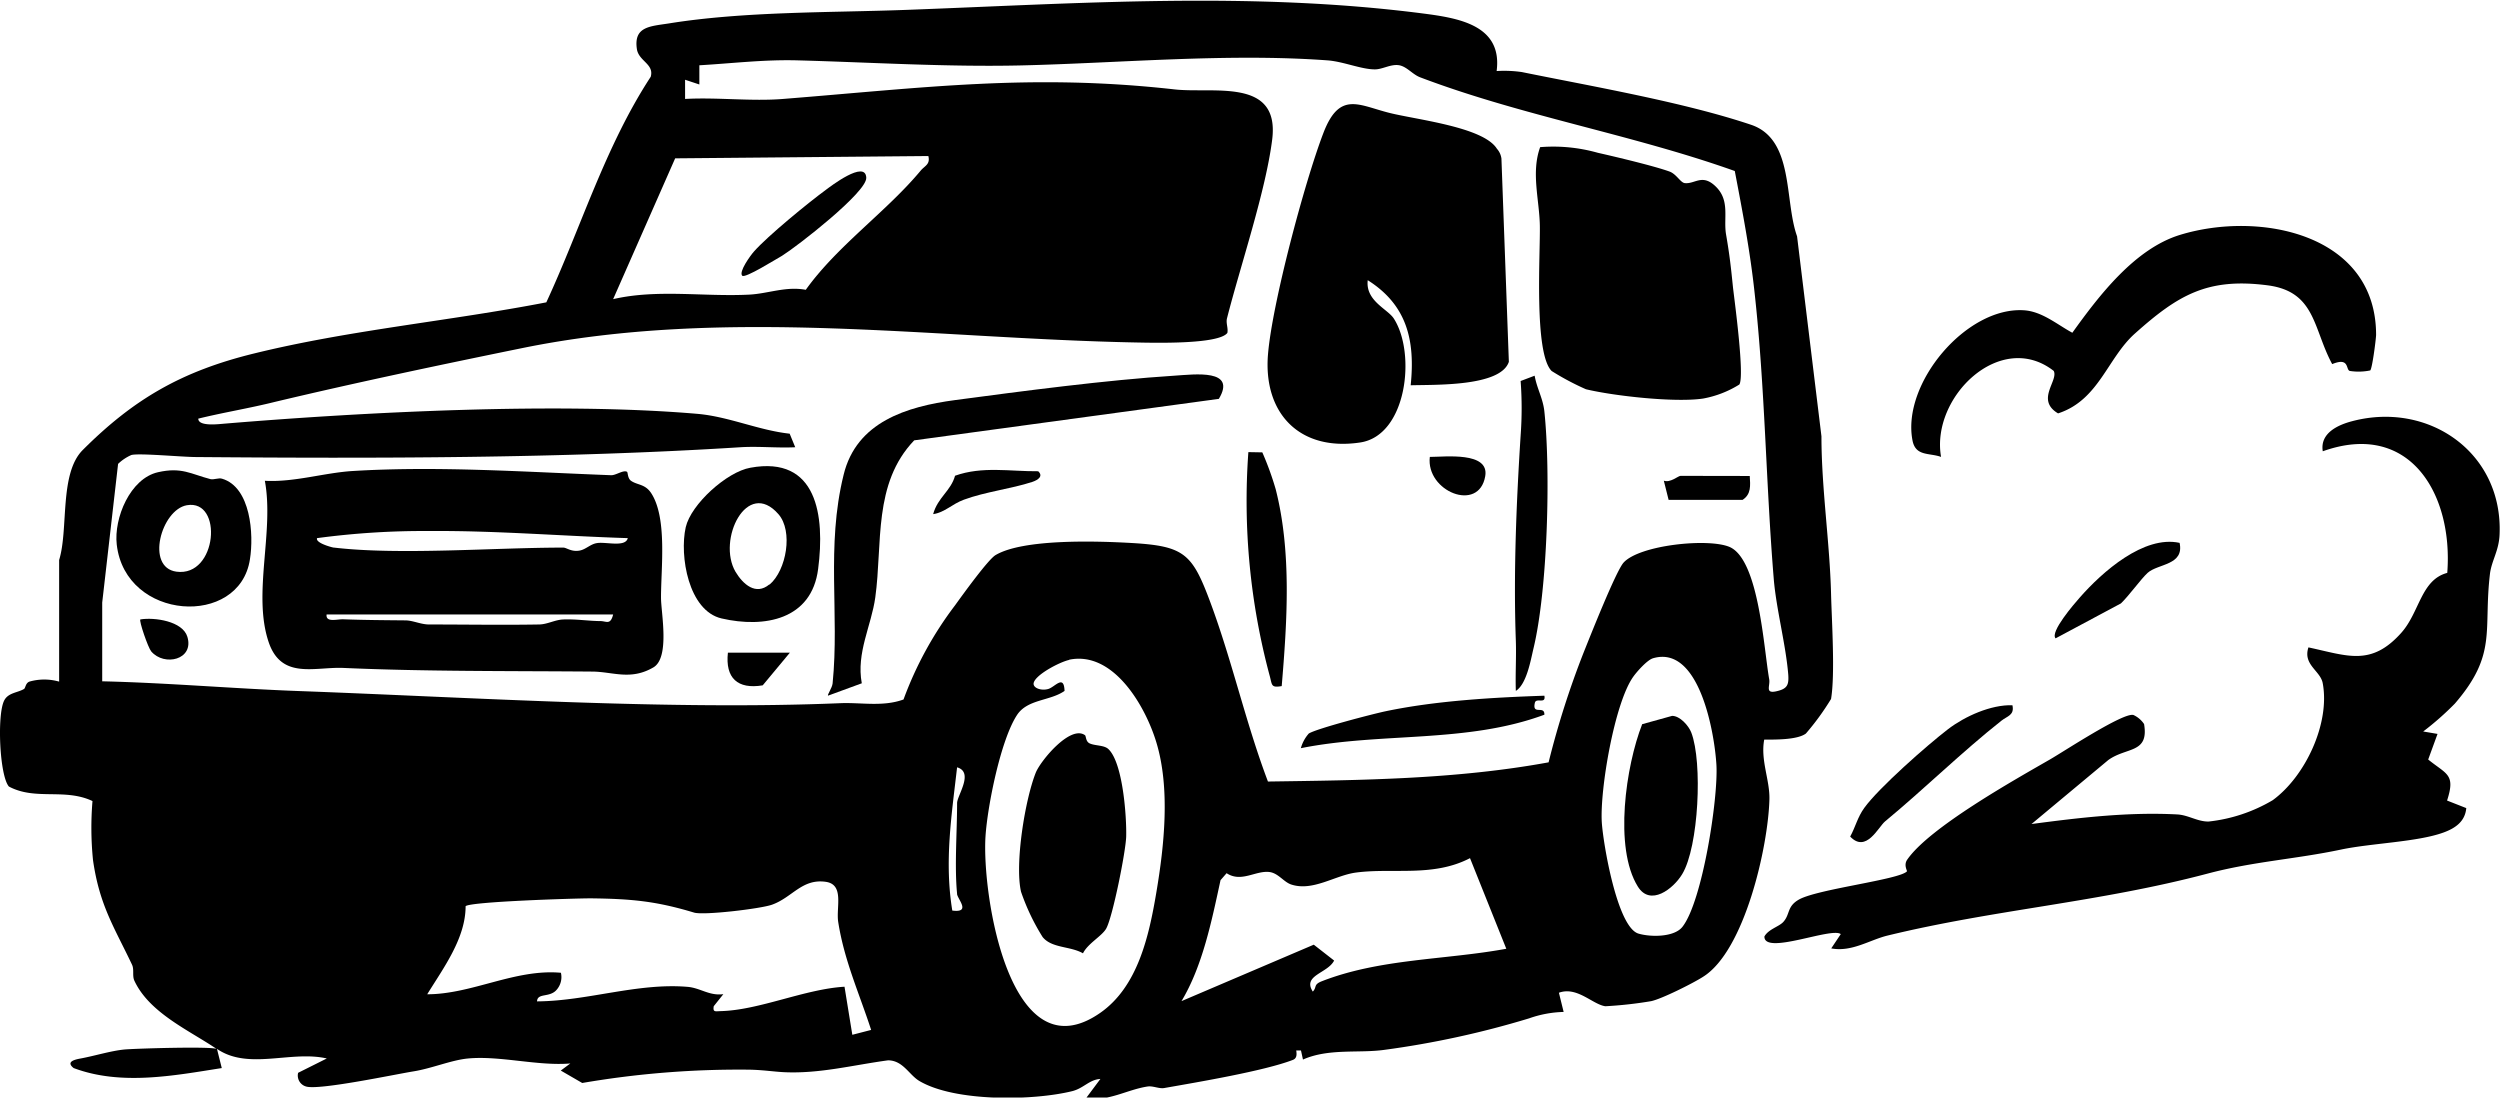
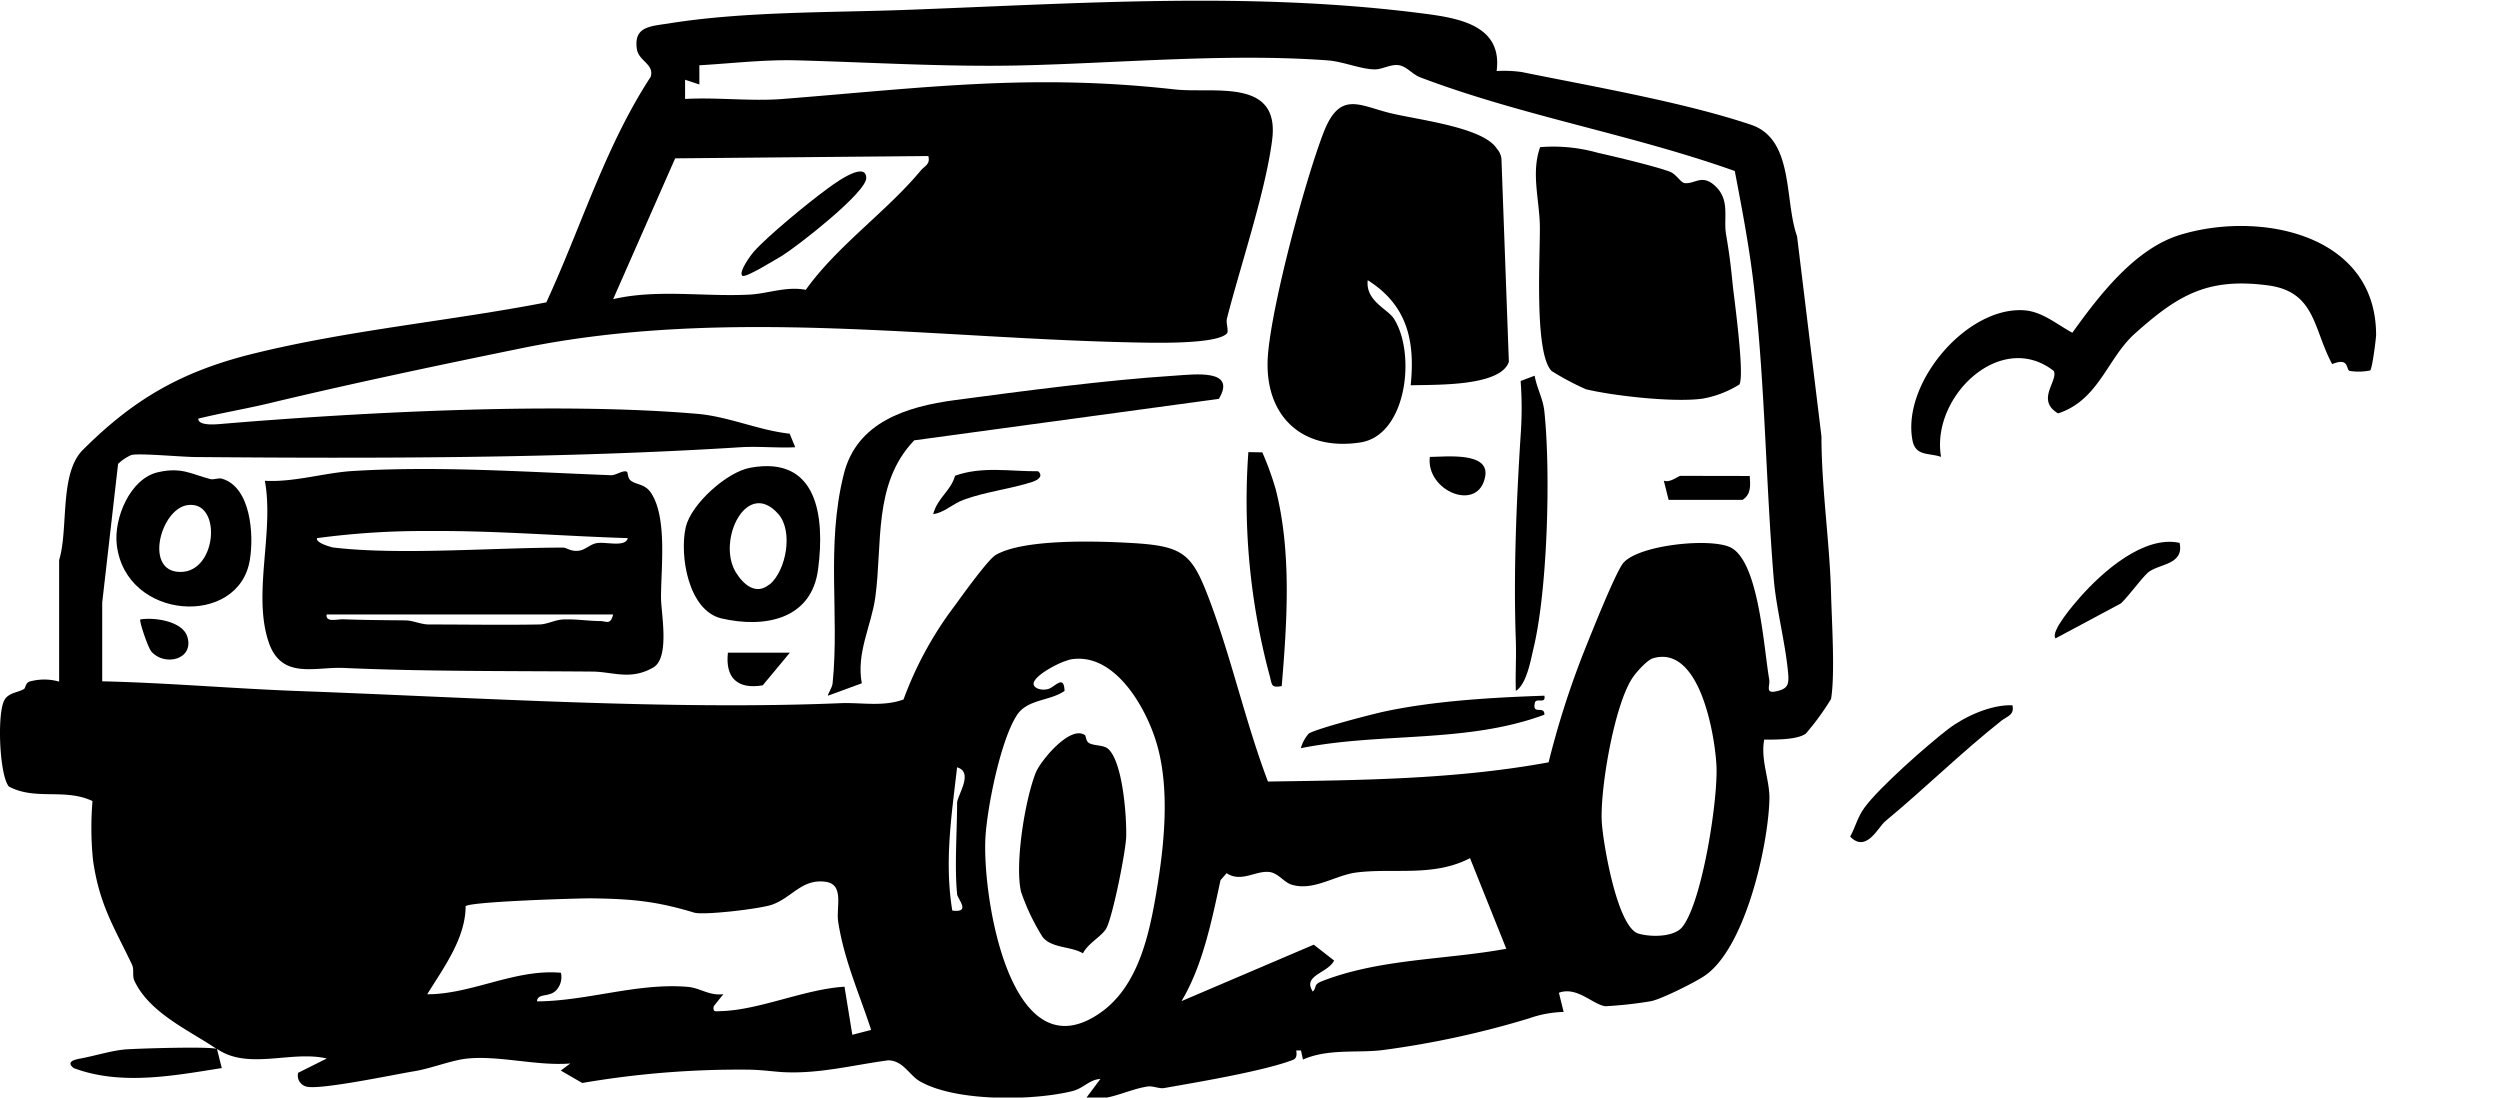
<svg xmlns="http://www.w3.org/2000/svg" id="Calque_1" data-name="Calque 1" viewBox="0 0 390.61 171.48">
  <title>vehicules-illustration</title>
  <path d="M113.9,353.83c-4.17-2.86-10.5-5.59-12.87-10.67-.37-.79,0-1.75-.38-2.53-2.77-5.84-5.08-9.25-6.09-16.34a50.55,50.55,0,0,1-.08-9.21c-4.34-2.05-8.91-.05-13.06-2.27-1.46-1.67-1.88-11.23-.73-13.45.63-1.22,2.07-1.19,3.09-1.79.24-.14.22-.91.84-1.15a8.44,8.44,0,0,1,4.65,0v-19c1.49-4.83,0-13.5,3.69-17.19,8-8,15.5-12.31,26.72-15.07,15-3.69,30.59-5.07,45.71-8,5.44-11.75,9.18-24.33,16.31-35.24.58-2-1.87-2.43-2.16-4.33-.52-3.5,2-3.55,4.94-4,11.83-1.91,25.23-1.68,37.27-2.13,26.84-1,53.68-2.9,80.56.56,5.57.72,12.5,1.8,11.56,9a19.23,19.23,0,0,1,3.94.16c11.06,2.25,25.32,4.71,35.8,8.23,6.77,2.27,5.18,11.79,7.2,17.43l3.81,31.25c0,8.09,1.3,16.59,1.5,24.58.11,4.35.65,12.6,0,16.46a40,40,0,0,1-3.93,5.4c-1.33,1-4.8.95-6.51.95-.61,3.19.89,6.33.81,9.33-.19,7.36-3.86,23.68-10.37,27.73-1.55,1-6.52,3.49-8.14,3.81a63.33,63.33,0,0,1-7.13.79c-2-.29-4.41-3.14-7.25-2.11l.74,3a17.37,17.37,0,0,0-5.39,1,143,143,0,0,1-22.67,4.93c-4,.55-8.66-.27-12.67,1.51l-.31-1.42h-.74c.08.57.13,1.22-.52,1.47-4.45,1.73-15,3.5-20.11,4.4-.8.14-1.77-.37-2.6-.24-3.27.5-6.14,2.4-9.61,1.82l2.24-3c-1.72.09-2.63,1.47-4.42,1.91-6.14,1.51-18.34,1.69-23.88-1.6-1.59-.95-2.54-3.2-4.87-3.22-5.55.75-10.78,2.13-16.32,1.85-1.58-.08-3.13-.34-5.34-.39A144.76,144.76,0,0,0,171,359.13l-3.35-1.94,1.49-1.11c-5.1.43-11.05-1.26-16.05-.77-2.55.25-5.62,1.55-8.42,2s-14.84,3-16.82,2.37a1.78,1.78,0,0,1-1.24-2.14l4.48-2.24c-5.6-1.29-12.25,1.88-17.16-1.5l.75,3c-7.54,1.19-15.76,2.77-23.14,0-1.27-1,.17-1.33,1.1-1.5,2.17-.4,4.74-1.2,6.82-1.4C101.26,353.74,113.33,353.38,113.9,353.83ZM351.08,216.64C335,210.91,317.9,208.06,301.92,202c-1.22-.46-2.12-1.74-3.38-1.9s-2.55.67-3.69.66c-2.15,0-4.93-1.23-7.43-1.41-15.59-1.14-32.49.43-47.79.79-11.58.27-23.52-.48-35-.79-5.2-.14-10.17.47-15.33.77v3l-2.23-.74v3c5-.28,10.36.4,15.3,0,22.08-1.75,38.78-4,61.19-1.49,6.06.67,16.41-1.87,15.25,7.77-1,8.08-5,19.86-7.07,28-.19.76.21,1.51.06,2.27-1.33,1.83-11.64,1.55-14.24,1.5-31.9-.62-64.26-5.6-96,.89-12.92,2.64-25.93,5.38-38.61,8.4-4,1-8,1.64-11.94,2.61,0,1.29,3.31.84,4.13.78,21.78-1.81,52.25-3.39,73.84-1.53,4.9.42,9.56,2.57,14.43,3.1l.87,2.12c-2.85.14-5.75-.18-8.59,0-27.6,1.75-57.46,1.76-85,1.53-2.18,0-8.88-.64-10.13-.32a7.14,7.14,0,0,0-2.08,1.39L96,284.06v12.31c10.31.24,20.68,1.16,30.93,1.53,27.21,1,57.76,3,84.37,1.89,3.31-.14,6.66.6,9.9-.58a56.32,56.32,0,0,1,8.05-14.71c1.14-1.58,5.16-7.16,6.33-7.85,4.36-2.59,16-2.19,21.26-1.89,8.25.48,9.47,1.66,12.3,9.27,3.4,9.13,5.53,18.84,9,28,14.67-.21,29.41-.35,43.85-3a136.78,136.78,0,0,1,5.51-17.25c1-2.49,5-12.6,6.2-13.95,2.5-2.76,13.23-3.87,16.57-2.45,4.59,2,5.33,15.86,6.19,20.68.18,1-.7,2.26,1.07,1.88s2-1,1.91-2.56c-.38-4.75-1.88-10.28-2.27-15-1.23-14.91-1.35-29.85-3-44.77C353.48,229.19,352.28,222.91,351.08,216.64Zm-126-2.34-39.56.36-9.69,22c6.9-1.6,14.24-.34,21.3-.71,2.89-.15,5.71-1.33,8.8-.75,4.93-6.9,12.65-12.23,18-18.68C224.59,215.79,225.39,215.57,225.08,214.3Zm22,78.73c-1.49.32-5.5,2.42-5.56,3.72,0,.71,1.24,1.12,2.29.82s2.46-2.34,2.55.3c-2.25,1.59-5.8,1.27-7.43,3.77-2.55,3.89-4.61,14.2-4.92,18.95-.59,9,3.78,37.4,17.9,27.6,5.89-4.08,7.64-12,8.79-18.82,1.25-7.38,2.18-16.3,0-23.47C259,300.27,254,291.56,247.07,293Zm91.2-.25c-.89.27-2.5,2.07-3.08,2.9-2.91,4.1-5.21,17.6-4.9,22.71.21,3.32,2.41,16.42,5.73,17.4,1.89.56,5.59.59,6.88-1.07,3.12-4,5.6-20.09,5.3-25.29C347.92,304.47,345.55,290.59,338.27,292.78Zm-108.71,36.8c-.42-4.31,0-9.71,0-14.18,0-1.19,2.67-4.81,0-5.59-.87,7.58-2,14.75-.75,22.38C231.81,332.58,229.63,330.4,229.56,329.58Zm85.81,8.58L309.71,324c-5.75,3-12,1.49-17.8,2.25-3.26.42-6.76,3-10.16,1.86-1.16-.4-2-1.76-3.36-1.94-2.15-.28-4.42,1.7-6.71.18l-.95,1.09c-1.37,6.32-2.8,13.42-6.1,18.9l20.67-8.82,3.18,2.48c-1,2-5,2.29-3.33,4.85.68-.71.06-1.08,1.39-1.61C295.65,339.68,305.85,339.91,315.37,338.16Zm-99.24,12.68C214.3,345.17,211.94,340,211,334c-.37-2.27,1-5.87-1.94-6.3-3.72-.53-5.22,2.43-8.4,3.57-1.78.64-10.68,1.69-12.17,1.24-5.94-1.79-9.73-2.15-16.14-2.23-2.61,0-18.89.52-19.57,1.23,0,5-3.44,9.61-6,13.76,7,0,13.73-4,20.89-3.36a3,3,0,0,1-.68,2.67c-1.09,1.26-3,.43-3.05,1.8,7.85-.05,15.69-2.93,23.53-2.27,2,.17,3.39,1.44,5.58,1.14l-1.5,1.88c-.18,1,.29.79,1.13.77,6-.16,13.12-3.45,19.3-3.81l1.22,7.51Z" transform="translate(-80.03 -189.92)" />
-   <path d="M463.59,299.85a45.23,45.23,0,0,1-4.95,4.36l2.24.38-1.46,4c2.88,2.34,4.3,2.27,2.95,6.41l3,1.18c-.18,2.1-1.72,3.15-3.57,3.82-4.06,1.48-11.26,1.66-16,2.66-7.09,1.5-13.68,1.85-20.87,3.76-17,4.5-33.3,5.61-50,9.68-2.78.68-5.59,2.61-8.78,2l1.49-2.23c-1.41-1.14-12,3.35-11.93.37.62-1.14,2.28-1.53,2.95-2.27,1.1-1.21.53-2.42,2.46-3.51,2.94-1.64,15.7-3.1,16.86-4.4.07-.08-.52-.93,0-1.76,3.41-5.05,16.85-12.55,22.38-15.74,2.22-1.28,11.41-7.34,13-6.93a4,4,0,0,1,1.67,1.42c.78,4.63-2.73,3.56-5.59,5.62l-12,10c7.55-1,15.11-1.9,22.76-1.5,1.75.09,3.18,1.14,4.92,1.11a24.87,24.87,0,0,0,10-3.33c5.09-3.7,9-12,7.82-18.29-.36-1.95-3.13-2.87-2.23-5.59,6.14,1.32,9.79,3,14.51-2.28,2.88-3.23,3.06-8.27,7.18-9.36.95-12.26-5.82-23.87-19.45-19-.46-2.83,2.35-4.12,4.62-4.71,12-3.15,23.6,5,23,17.78-.11,2.45-1.22,4-1.49,6C468,288.49,470.28,292.08,463.59,299.85Z" transform="translate(-80.03 -189.92)" />
  <path d="M450.36,247.8a9,9,0,0,1-3.18.08c-.68-.17,0-2.21-2.76-1.07-3-5.55-2.57-11.33-10.09-12.31-9.41-1.22-14,1.52-20.74,7.54-4.3,3.84-5.63,10.4-12,12.47-3.55-2.12.1-5.12-.68-6.64-8.32-6.48-19.24,4.11-17.6,13.44-1.85-.67-4-.05-4.47-2.61-1.68-8.89,8.43-20.9,17.44-20.3,2.83.19,5.17,2.23,7.54,3.51,4.15-5.78,9.74-13.12,16.82-15.29,12.41-3.81,30.67-.19,30.64,15.66C451.23,243.2,450.67,247.54,450.36,247.8Z" transform="translate(-80.03 -189.92)" />
  <path d="M394.46,300.11c.34,1.56-.8,1.69-1.7,2.4-6.25,4.94-12,10.62-18.2,15.75-1.06.88-2.95,5-5.45,2.37.85-1.55,1.13-3,2.21-4.49,2.28-3.15,9.81-9.78,13.08-12.29C387.06,301.82,391.12,300,394.46,300.11Z" transform="translate(-80.03 -189.92)" />
  <path d="M420.58,274.74c.75,3.52-3.38,3.23-5,4.69-1.08,1-2.93,3.59-4.17,4.77l-10.21,5.46c-.9-1,2.93-5.41,3.74-6.33C408.5,279.26,415,273.52,420.58,274.74Z" transform="translate(-80.03 -189.92)" />
  <path d="M178,263.64c.15.1.07,1,.62,1.4,1,.7,2.2.47,3.16,1.94,2.54,3.9,1.51,11.82,1.53,16.37,0,2.27,1.42,9.33-1.2,10.85-3.56,2.07-6.31.67-9.55.65-13-.11-26,0-38.89-.57-4.48-.19-9.7,1.87-11.68-4.08-2.51-7.52.9-17.21-.58-25.16,4.57.26,9.29-1.26,13.77-1.53,13.27-.81,27.12.16,40.34.66C176.25,264.2,177.44,263.3,178,263.64Zm-45.77,11.84c10.22,1.2,25,0,35.82,0,.51,0,1.28.73,2.61.45.94-.2,1.64-1,2.62-1.15,1.39-.25,4.47.71,4.84-.78-10.26-.32-20.65-1.19-31-1.11A125,125,0,0,0,129.57,274C129.27,274.76,131.94,275.46,132.18,275.48Zm43.65,10.45H131.06c-.17,1.31,1.69.71,2.61.75,3.21.12,6.48.14,9.67.17,1.22,0,2.44.65,3.77.64,5.61,0,11.5.1,17.11,0,1.29,0,2.48-.72,3.77-.78,2-.09,3.91.23,5.8.25C174.75,286.94,175.4,287.66,175.83,285.93Z" transform="translate(-80.03 -189.92)" />
  <path d="M300.44,250.12c.72-7-.56-12.53-6.71-16.42-.38,3.24,3.13,4.5,4.08,6,3.49,5.43,2.05,18.23-5.23,19.35-9.44,1.44-15.17-4.5-14.44-13.69.63-7.92,5.73-27,8.65-34.63,2.53-6.63,5.5-4.38,10.33-3.17,4.31,1.08,14.66,2.2,16.79,5.6a2.85,2.85,0,0,1,.71,1.53l1.16,31.76C314.48,250.37,304.12,250,300.44,250.12Z" transform="translate(-80.03 -189.92)" />
  <path d="M351.79,250a16.18,16.18,0,0,1-5.65,2.19c-4.37.66-13.93-.4-18.31-1.45a41.34,41.34,0,0,1-5.36-2.85c-2.8-2.78-1.76-18.31-1.85-22.78-.08-4-1.38-8.25.05-12.2a25.6,25.6,0,0,1,9,.88c2.75.62,8.85,2.07,11.23,2.94,1.07.4,1.7,1.73,2.37,1.8,1.61.18,2.76-1.57,4.92.62s1.09,4.89,1.53,7.42c.56,3.26.76,5.11,1.08,8.27C351.09,237.29,352.63,248.73,351.79,250Z" transform="translate(-80.03 -189.92)" />
  <path d="M270.47,252.24l-47.6,6.48c-6.47,6.76-4.92,16.14-6.08,24.53-.61,4.44-3,8.66-2.11,13.43l-5.27,1.93c-.15-.13.63-1.19.71-1.9,1.09-10.89-1.05-21.39,1.72-32.6,2-8.27,9.86-10.67,17.42-11.68,10.59-1.41,23.68-3.14,34.24-3.81C266.74,248.41,273.28,247.54,270.47,252.24Z" transform="translate(-80.03 -189.92)" />
  <path d="M197.27,263c10.45-1.92,11.67,7.51,10.59,15.81-1,7.94-8.39,9.28-15.08,7.74-5.18-1.19-6.61-9.79-5.61-14.25C188,268.69,193.6,263.64,197.27,263Zm3,18.26c2.65-2.25,3.7-8.36,1.39-11-4.91-5.64-9.63,4-6.71,9C196.13,281.22,198.12,283,200.24,281.23Z" transform="translate(-80.03 -189.92)" />
  <path d="M104.72,263.7c3.7-.84,5.14.29,8.19,1.08.51.13,1.26-.23,1.8-.07,4.51,1.32,5,8.71,4.37,12.6C117.46,288,99.62,286.93,98.27,275,97.8,270.88,100.36,264.68,104.72,263.7Zm4.5,5.16c-4,.71-6.48,9.71-1.63,10.38C114,280.12,114.93,267.86,109.22,268.86Z" transform="translate(-80.03 -189.92)" />
  <path d="M316.87,297.87c-.09-2.6.09-5.23,0-7.84-.38-10.52.08-21.56.75-32.08a57.43,57.43,0,0,0,0-8.5l2.19-.83c.35,2,1.3,3.53,1.52,5.59,1,9.49.51,27.92-1.72,37.1C319.16,293.24,318.53,296.82,316.87,297.87Z" transform="translate(-80.03 -189.92)" />
  <path d="M277.26,260.6a47.16,47.16,0,0,1,2.09,5.76c2.51,9.86,1.78,20.73.94,30.76-1.65.28-1.49-.13-1.84-1.47a105.33,105.33,0,0,1-3.37-35.09Z" transform="translate(-80.03 -189.92)" />
  <path d="M321.33,298.62c.27,1.39-1.29.24-1.49,1.12-.45,2,1.54.31,1.49,1.85-12.18,4.51-25.47,2.71-38.05,5.23a5.8,5.8,0,0,1,1.24-2.29c1.25-.78,10-3.06,12-3.48C304.38,299.4,313.35,298.89,321.33,298.62Z" transform="translate(-80.03 -189.92)" />
  <path d="M242.24,263.55c.81.74.06,1.34-.93,1.67-3.34,1.09-7.3,1.53-10.67,2.77-1.88.69-3,2-4.81,2.26.71-2.61,2.77-3.62,3.42-6C233.5,262.73,237.88,263.59,242.24,263.55Z" transform="translate(-80.03 -189.92)" />
  <path d="M353.42,264.29c.09,1.5.24,2.84-1.12,3.73H340.74l-.75-3c1,.39,2.24-.75,2.61-.75Z" transform="translate(-80.03 -189.92)" />
  <path d="M303.43,261.31c2.37,0,9.32-.86,8.66,3C311.11,270.09,302.79,266.68,303.43,261.31Z" transform="translate(-80.03 -189.92)" />
  <path d="M203.44,291.9,199.2,297c-3.94.66-5.87-1.15-5.44-5.1Z" transform="translate(-80.03 -189.92)" />
  <path d="M103.66,291.7c-.5-.59-1.94-4.79-1.7-5,2.2-.36,6.62.26,7.35,2.73C110.38,293,105.7,294.09,103.66,291.7Z" transform="translate(-80.03 -189.92)" />
  <path d="M249.55,304.79c.18.12.1.95.69,1.26.86.43,2.32.25,3,.94,2.24,2.18,2.83,10.54,2.75,13.64-.07,2.37-2.1,12.5-3.11,14.35-.64,1.18-2.88,2.34-3.64,3.89-2-1.15-4.88-.77-6.31-2.55a34,34,0,0,1-3.37-7.07c-1-4.37.63-14.44,2.32-18.65C242.69,308.68,247.29,303.16,249.55,304.79Z" transform="translate(-80.03 -189.92)" />
  <path d="M196,233c-.59-.6,1.31-3.2,1.83-3.78,2.14-2.43,8.52-7.65,11.24-9.64.61-.45,6.21-4.78,6.31-1.88.08,2.27-10.8,10.72-13.17,12.19C201.28,230.4,196.47,233.44,196,233Z" transform="translate(-80.03 -189.92)" />
-   <path d="M341.29,301.77c1.23,0,2.59,1.54,3,2.62,1.77,4.63,1.16,17.82-1.42,22.1-1.39,2.31-5,5.12-6.95,1.93-3.75-6.05-1.86-18.84.69-25.35Z" transform="translate(-80.03 -189.92)" />
</svg>